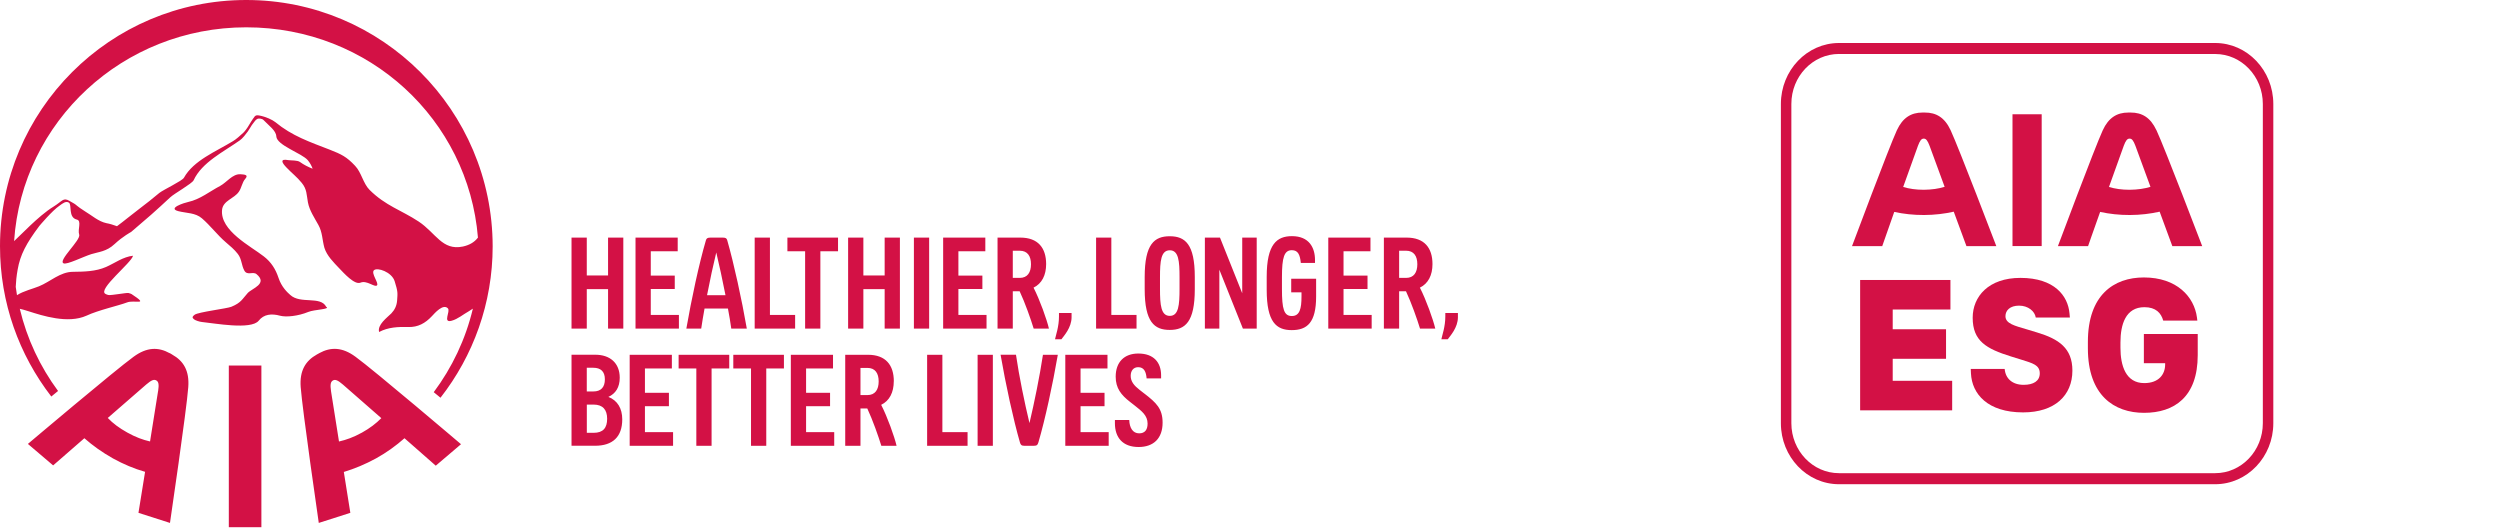
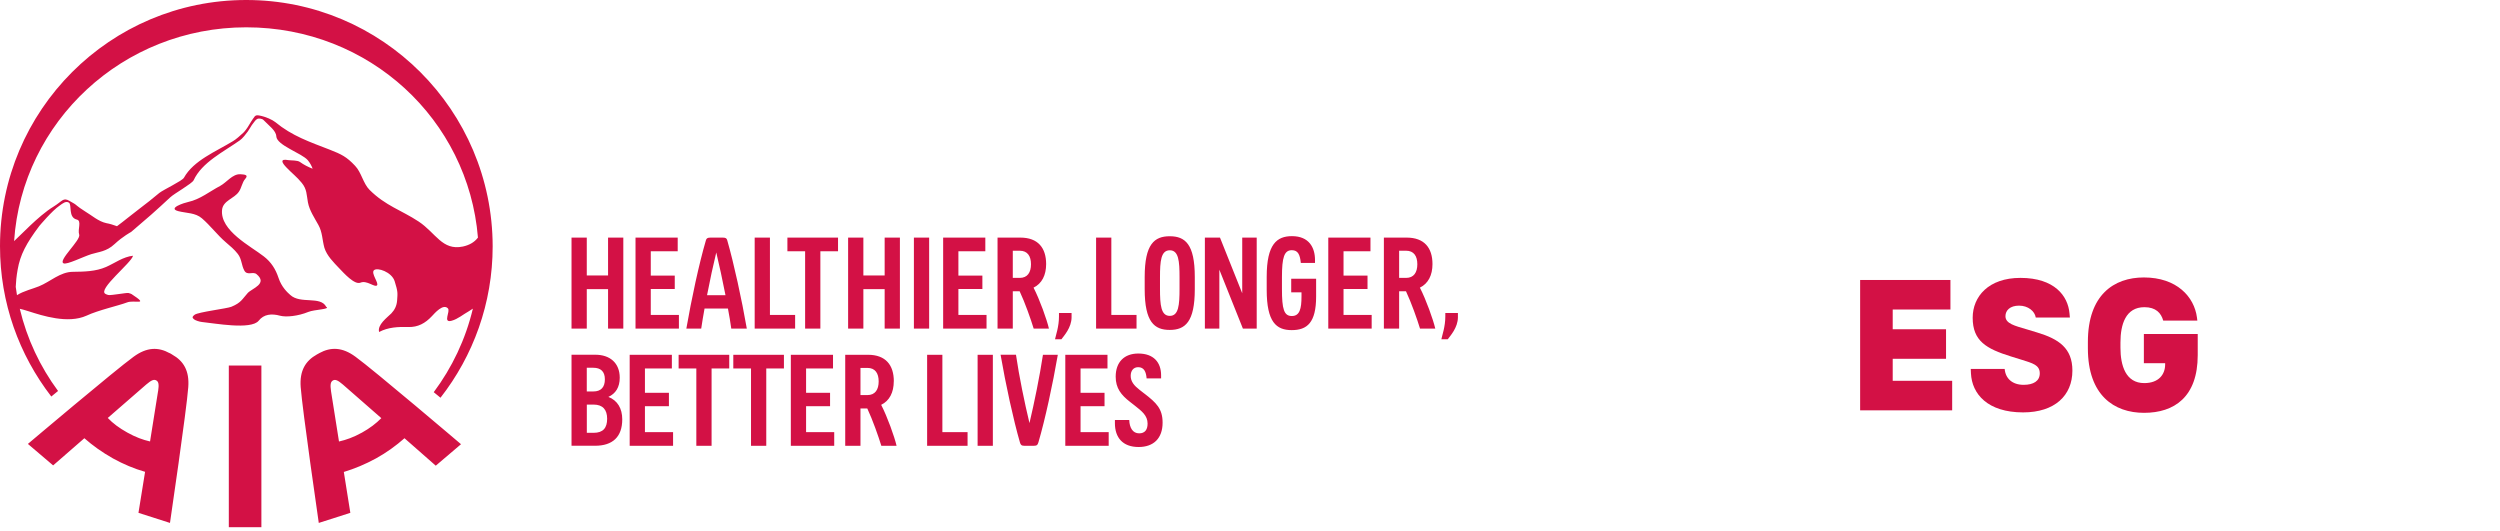
<svg xmlns="http://www.w3.org/2000/svg" width="518" height="110" viewBox="0 0 518 110" fill="none">
  <g clip-path="url(#clip0_15210_135)">
    <path d="M67.59 63.57C66.41 61.27 62.26 63.06 60.15 61.12C59.57 60.61 58.34 59.49 57.71 57.58C57.11 55.77 56.2 54.32 54.68 53.14C51.98 51.02 45.57 47.81 46.01 43.48C46.21 41.55 48.54 41.15 49.49 39.73C50.07 38.92 50.15 37.8 50.83 37.04C51.6 36.16 50.52 36.16 49.77 36.1C48.16 36.04 46.96 37.8 45.62 38.52C43.43 39.67 41.46 41.31 38.99 41.85C38.26 42 34.57 43.15 36.98 43.76C38.63 44.18 40.48 44.06 41.84 45.24C43.6 46.75 45.02 48.69 46.79 50.2C47.68 50.96 48.55 51.68 49.28 52.62C50.12 53.71 50.01 54.95 50.63 56.07C51.23 57.16 52.41 56.19 53.15 56.8C55.56 58.79 52.21 59.76 51.34 60.7C50.21 61.94 49.99 62.73 47.92 63.57C47 63.94 41.06 64.66 40.34 65.21C39.61 65.75 39.99 65.93 40.18 66.14C40.37 66.36 41.39 66.69 41.85 66.72C44.35 66.96 52.02 68.41 53.6 66.45C54.67 65.09 56.27 64.93 58.04 65.42C59.28 65.75 61.75 65.51 63.89 64.63C65.13 64.12 68.55 64.09 67.59 63.57ZM235.49 65.26H230.27V49.23H227.11V68.09H235.49V65.26ZM126.05 82.24C127.55 81.57 128.41 80.24 128.41 78.27C128.41 75.19 126.36 73.5 123.36 73.5H118.42V92.36H123.3C126.93 92.36 128.93 90.53 128.93 86.89C128.93 84.64 127.96 82.98 126.04 82.23L126.05 82.24ZM121.58 76.2H122.94C124.44 76.2 125.33 76.95 125.33 78.59C125.33 80.23 124.53 81.11 122.94 81.11H121.58V76.2ZM123 89.68H121.59V83.83H123C124.89 83.83 125.8 84.88 125.8 86.77C125.8 88.66 124.97 89.68 123 89.68ZM125.99 57.08H121.58V49.23H118.42V68.09H121.58V59.91H125.99V68.09H129.15V49.23H125.99V57.08ZM140.62 76.34H144.28V92.37H147.44V76.34H151.1V73.51H140.61V76.34H140.62ZM133.63 84.16H138.6V81.39H133.63V76.34H139.21V73.51H130.47V92.37H139.46V89.54H133.63V84.16ZM66.18 73.16C66.18 73.16 66.06 73.25 65.91 73.31C65.77 73.38 65.67 73.44 65.67 73.44C63.28 74.77 62.06 76.82 62.3 80.18C62.64 84.84 66.05 108.35 66.05 108.35L72.59 106.26C72.59 106.26 71.99 102.45 71.24 97.79C73.46 97.12 75.7 96.19 77.91 94.98C80.1 93.77 82.07 92.34 83.81 90.8C87.37 93.92 90.29 96.49 90.29 96.49L95.52 92.04C95.52 92.04 77.42 76.64 73.66 73.92C70.95 71.92 68.56 71.86 66.17 73.16H66.18ZM74.95 89.66C73.25 90.6 71.74 91.14 70.24 91.48C69.42 86.3 68.69 81.61 68.59 81.07C68.39 79.68 68.49 79.13 68.98 78.83C69.46 78.56 69.99 78.77 71.05 79.68C71.5 80.07 75.07 83.19 79.01 86.64C77.93 87.73 76.65 88.72 74.96 89.66H74.95ZM47.41 109.24H54.16V75.74H47.41V109.24ZM35.69 73.47C35.69 73.47 35.57 73.38 35.42 73.31C35.28 73.25 35.18 73.19 35.17 73.16C35.17 73.19 35.18 73.19 35.18 73.19C32.78 71.86 30.41 71.92 27.68 73.92C23.92 76.64 5.78 91.98 5.78 91.98L11.01 96.43C11.01 96.43 13.92 93.89 17.48 90.8C19.23 92.34 21.19 93.74 23.4 94.98C25.59 96.19 27.83 97.13 30.06 97.76C29.3 102.45 28.69 106.26 28.69 106.26L35.22 108.35C35.22 108.35 38.68 84.84 39.01 80.21C39.26 76.85 38.06 74.8 35.68 73.47H35.69ZM32.75 81.06C32.67 81.6 31.91 86.29 31.09 91.47C29.57 91.13 28.06 90.56 26.37 89.62C24.68 88.68 23.4 87.72 22.33 86.6C26.29 83.15 29.86 80.03 30.3 79.67C31.37 78.76 31.89 78.55 32.38 78.82C32.87 79.09 32.97 79.67 32.76 81.06H32.75ZM140.67 65.26H134.84V59.88H139.81V57.11H134.84V52.06H140.42V49.23H131.68V68.09H140.67V65.26ZM204.41 65.26H198.58V59.88H203.55V57.11H198.58V52.06H204.16V49.23H195.42V68.09H204.41V65.26ZM51.02 0C22.84 0 0 22.84 0 51.02C0 62.76 3.97 73.53 10.63 82.16L12.03 81.01C8.32 75.99 5.59 70.24 4.1 63.98C4.53 64.07 5.05 64.22 5.91 64.49C8.75 65.4 14.09 67.15 17.94 65.4C20.39 64.25 24.65 63.31 26.28 62.68C27.83 62.04 31.1 63.46 27.24 60.92H27.22C27.22 60.92 27.11 60.86 27.02 60.83C26.89 60.77 26.77 60.74 26.62 60.71C26.24 60.62 23.15 61.22 22.46 61.13C22.24 61.07 22.04 61.01 21.84 60.89C20.16 59.98 27.32 54.39 27.56 52.99C25.5 53.21 23.81 54.51 21.97 55.32C19.81 56.26 17.44 56.29 15.12 56.32C12.47 56.32 10.41 58.38 8.08 59.32C6.86 59.83 4.86 60.29 3.52 61.16C3.42 60.59 3.33 60.01 3.26 59.44C3.3 58.44 3.41 57.23 3.66 55.84C4.19 52.81 5.42 50.45 8.15 46.82C8.15 46.82 10.82 43.62 12.37 42.59C12.97 42.16 13.63 41.59 14.27 41.98C14.95 42.41 14.08 45.04 15.9 45.49C17 45.73 16.03 47.55 16.41 48.61C16.81 49.73 11.89 54.05 13.19 54.57C13.91 54.87 17.18 53.21 18.91 52.66C20.44 52.18 22.06 52.15 23.74 50.57C25.46 48.97 27.17 48.06 27.17 48.06C28.57 46.88 29.93 45.67 31.32 44.49C32.67 43.31 33.96 42.1 35.27 40.89C36.09 40.11 39.79 38.05 40.12 37.35C41.84 33.63 46.34 31.45 49.68 29.09C50.29 28.67 50.96 27.76 51.34 27.25C51.72 26.73 52.12 25.95 52.34 25.7C52.76 25.22 52.87 24.86 53.35 24.62C53.54 24.52 54.29 24.52 54.62 24.89C55.71 26.04 57.19 27.04 57.25 28.25C57.34 30.12 62.59 31.76 63.79 33.21C64.28 33.81 64.57 34.39 64.78 34.96C63.86 34.6 62.96 34.15 62.16 33.57C61.63 33.18 60.4 33.27 59.76 33.18C57.95 32.84 58.37 33.69 59.37 34.72C60.4 35.81 61.59 36.72 62.53 37.9C63.61 39.23 63.51 40.32 63.8 41.92C64.12 43.62 65.14 45.1 65.97 46.61C66.82 48.12 66.76 49.73 67.22 51.36C67.73 52.99 69.12 54.36 70.27 55.57C71.25 56.59 73.49 59.11 74.71 58.56C76.01 58.02 77.62 59.59 78.1 59.14C78.59 58.71 76.8 56.62 77.49 55.99C78.18 55.35 81.16 56.35 81.77 58.26C82.47 60.5 82.39 60.68 82.28 62.28C82.2 63.34 81.79 64.19 81.08 64.94C80.19 65.82 78.15 67.3 78.55 68.79C80.43 67.79 82.48 67.7 84.58 67.76C86.61 67.82 88.12 66.97 89.48 65.52C90.08 64.88 91.81 62.86 92.8 63.89C93.4 64.49 91.65 66.97 93.57 66.46C94.85 66.12 95.99 65.13 97.14 64.49C97.45 64.31 97.73 64.13 97.98 63.95C96.47 70.3 93.67 76.17 89.87 81.26L91.27 82.41C98.03 73.76 102.08 62.86 102.08 51.03C102.03 22.84 79.19 0 51.02 0ZM95.92 51.08C91.63 51.99 90.31 48.26 86.74 45.9C83.16 43.54 79.88 42.64 76.57 39.34C75.24 38.01 74.9 35.74 73.57 34.35C71.81 32.47 70.73 31.96 68.34 31.02C64.14 29.39 60.53 28.18 57.04 25.3C56.45 24.82 55.06 24.18 53.77 23.94C53.22 23.82 52.97 23.91 52.78 24.12C52.26 24.79 51.78 25.6 51.32 26.36C51.19 26.57 50.76 27.18 50.41 27.51C49.74 28.12 48.89 28.9 48.25 29.26C44.74 31.41 40.11 33.23 38.11 36.83C37.74 37.49 33.91 39.28 33.02 39.97C31.63 41.12 30.26 42.24 28.83 43.3C27.49 44.3 25.64 45.84 24.24 46.87C23.5 46.6 22.75 46.36 22.05 46.24C20.41 45.9 19.02 44.63 17.61 43.79C15.8 42.64 15.93 42.52 15.36 42.18C14.86 41.91 14.61 41.73 14.42 41.64C13.07 40.85 12.99 41.64 11.08 42.82C9.48 43.79 7.65 45.42 6.27 46.72C5.18 47.75 4.06 48.84 2.92 49.96C4.57 25.2 25.47 5.66 51.02 5.66C76.57 5.66 97.04 24.84 99.03 49.23C98.25 50.26 97.15 50.81 95.92 51.08ZM164.75 65.26H159.53V49.23H156.37V68.09H164.75V65.26ZM242.37 48.95C239.18 48.95 237.18 50.59 237.18 57.38V59.93C237.18 66.73 239.18 68.36 242.37 68.36C245.56 68.36 247.56 66.72 247.56 59.93V57.38C247.56 50.58 245.56 48.95 242.37 48.95ZM244.4 59.85C244.4 63.21 244.21 65.45 242.38 65.45C240.55 65.45 240.35 63.2 240.35 59.85V57.46C240.35 54.1 240.54 51.86 242.38 51.86C244.22 51.86 244.4 54.11 244.4 57.46V59.85ZM237.11 81.55L236.11 80.77C235 79.91 234.28 79.05 234.28 77.88C234.28 76.8 234.86 76.08 235.83 76.08C237.08 76.08 237.47 77.08 237.58 78.41H240.58V77.77C240.58 75.08 239.03 73.25 235.86 73.25C232.97 73.25 231.17 75 231.17 78.05C231.17 80.44 232.31 81.85 234.14 83.27L235.14 84.05C236.58 85.19 237.78 86.1 237.78 87.77C237.78 89.07 237.2 89.79 236.03 89.79C234.7 89.79 234.03 88.62 233.98 87.02H231.01V87.71C231.01 90.62 232.59 92.62 235.92 92.62C239.03 92.62 240.89 90.82 240.89 87.57C240.89 84.68 239.59 83.46 237.12 81.55H237.11ZM223.89 84.16H228.86V81.39H223.89V76.34H229.47V73.51H220.73V92.37H229.72V89.54H223.89V84.16ZM213.31 87.68C212.28 83.38 211.17 78.03 210.51 73.5H207.32C208.37 79.6 209.96 86.93 211.34 91.7C211.48 92.17 211.65 92.37 212.28 92.37H214.19C214.86 92.37 214.99 92.18 215.16 91.65C216.55 86.93 218.13 79.61 219.18 73.51H216.1C215.41 78.03 214.32 83.39 213.3 87.69L213.31 87.68ZM222.04 64.85H219.42V65.56C219.42 67.71 218.77 69.43 218.6 70.3H219.92C220.42 69.62 222.03 67.89 222.03 65.73V64.86L222.04 64.85ZM257.38 60.74L252.78 49.23H249.65V68.09H252.65V55.88L257.53 68.09H260.39V49.23H257.39V60.74H257.38ZM299.47 64.85V65.56C299.47 67.71 298.82 69.43 298.65 70.3H299.97C300.47 69.62 302.08 67.89 302.08 65.73V64.86H299.46L299.47 64.85ZM296.81 54.72C296.81 51.36 295.12 49.23 291.46 49.23H286.74V68.09H289.9V60.35H291.32C292.43 62.71 293.65 66.18 294.23 68.09H297.39C296.95 66.2 295.5 62.13 294.2 59.6C295.92 58.77 296.81 57.02 296.81 54.72ZM291.34 57.58H289.9V51.95H291.34C292.95 51.95 293.67 53.06 293.67 54.75C293.67 56.44 292.95 57.58 291.34 57.58ZM267.53 60.57H269.67V61.43C269.67 63.95 269.31 65.48 267.67 65.48C266.03 65.48 265.62 64.04 265.62 59.88V57.44C265.62 53.31 266.09 51.84 267.67 51.84C268.92 51.84 269.36 52.73 269.53 54.48H272.47V53.87C272.47 51.32 271.25 48.93 267.7 48.93C264.57 48.93 262.46 50.57 262.46 57.36V60.05C262.46 66.76 264.46 68.4 267.65 68.4C270.84 68.4 272.7 66.85 272.7 61.44V57.75H267.54V60.58L267.53 60.57ZM278.38 59.88H283.35V57.11H278.38V52.06H283.96V49.23H275.22V68.09H284.21V65.26H278.38V59.88ZM183.3 57.08H178.89V49.23H175.73V68.09H178.89V59.91H183.3V68.09H186.46V49.23H183.3V57.08ZM167.02 84.16H171.99V81.39H167.02V76.34H172.6V73.51H163.86V92.37H172.85V89.54H167.02V84.16ZM163.16 52.06H166.82V68.09H169.98V52.06H173.64V49.23H163.15V52.06H163.16ZM209.85 60.35H211.27C212.38 62.71 213.6 66.18 214.18 68.09H217.34C216.9 66.2 215.45 62.13 214.15 59.6C215.87 58.77 216.76 57.02 216.76 54.72C216.76 51.36 215.07 49.23 211.41 49.23H206.69V68.09H209.85V60.35ZM209.85 51.95H211.29C212.9 51.95 213.62 53.06 213.62 54.75C213.62 56.44 212.9 57.58 211.29 57.58H209.85V51.95ZM185.2 79C185.2 75.64 183.51 73.51 179.85 73.51H175.13V92.37H178.29V84.63H179.7C180.81 86.99 182.03 90.46 182.61 92.37H185.77C185.33 90.48 183.88 86.41 182.58 83.88C184.3 83.05 185.19 81.3 185.19 79H185.2ZM179.73 81.86H178.29V76.23H179.73C181.34 76.23 182.06 77.34 182.06 79.03C182.06 80.72 181.34 81.86 179.73 81.86ZM151.95 76.34H155.61V92.37H158.77V76.34H162.43V73.51H151.94V76.34H151.95ZM195.26 73.51H192.1V92.37H200.48V89.54H195.26V73.51ZM202.56 92.37H205.72V73.51H202.56V92.37ZM150.69 49.81C150.58 49.39 150.39 49.23 149.75 49.23H147.23C146.56 49.23 146.37 49.4 146.26 49.81C144.84 54.64 143.26 62.04 142.21 68.09H145.29C145.48 66.76 145.73 65.34 145.98 63.93H150.83C151.11 65.35 151.33 66.76 151.52 68.09H154.74C153.69 62.04 152.08 54.66 150.69 49.81ZM146.5 61.16C147.11 58 147.78 54.89 148.41 52.31C149.02 54.89 149.71 58 150.32 61.16H146.49H146.5ZM192.52 49.23H189.36V68.09H192.52V49.23Z" fill="#D31145" />
    <path d="M444.249 85.538C450.489 85.538 455.369 82.278 455.369 73.578V69.208H444.209V75.248H448.619V75.528C448.619 77.518 447.349 79.378 444.289 79.378C440.439 79.378 439.359 75.728 439.359 72.068V70.958C439.359 67.228 440.429 63.648 444.329 63.648C446.709 63.648 447.789 64.878 448.219 66.428H455.289L455.209 65.788C454.649 61.498 451.039 57.488 444.209 57.488C438.009 57.488 432.609 61.098 432.609 70.838V72.188C432.609 81.918 438.049 85.538 444.249 85.538Z" fill="#D31145" />
    <path d="M428.88 65.798L428.8 64.928C428.48 61.318 425.7 57.578 418.63 57.578C412.04 57.578 408.74 61.428 408.74 65.838C408.74 70.648 411.56 72.268 416.68 73.858L418.87 74.538C421.13 75.258 422.64 75.608 422.64 77.358C422.64 78.948 421.33 79.738 419.3 79.738C416.96 79.738 415.53 78.428 415.37 76.438H408.34L408.38 77.348C408.58 81.638 411.84 85.448 419.19 85.448C425.74 85.448 429.4 81.948 429.4 76.788C429.4 72.138 426.58 70.238 422.09 68.888L419.98 68.248C417.44 67.498 415.53 67.058 415.53 65.508C415.53 64.318 416.48 63.328 418.35 63.328C420.22 63.328 421.61 64.478 421.81 65.788H428.88V65.798Z" fill="#D31145" />
    <path d="M392.17 78.902V74.342H403.22V68.222H392.17V64.132H404.13V58.012H385.42V85.022H404.49V78.902H392.17Z" fill="#D31145" />
-     <path d="M458.99 100.33H381.04C374.4 100.33 369 94.66 369 87.7V21.54C369 14.58 374.4 8.91 381.04 8.91H458.99C465.63 8.91 471.03 14.58 471.03 21.54V87.7C471.03 94.66 465.63 100.33 458.99 100.33ZM381.04 11.18C375.6 11.18 371.17 15.82 371.17 21.53V87.69C371.17 93.4 375.6 98.04 381.04 98.04H458.99C464.43 98.04 468.86 93.4 468.86 87.69V21.54C468.86 15.83 464.43 11.19 458.99 11.19H381.04V11.18Z" fill="#D31145" />
-     <path d="M416.988 50.99H423.038V23.67H416.988V50.99ZM398.838 23.32C398.838 23.32 398.718 23.32 398.578 23.32C398.438 23.32 398.338 23.32 398.328 23.32H398.338C395.988 23.32 394.238 24.38 393.028 27C391.358 30.63 383.738 51 383.738 51H389.998C389.998 51 391.128 47.73 392.488 43.91C394.428 44.33 396.508 44.56 398.658 44.55C400.808 44.54 402.878 44.3 404.818 43.86C406.208 47.67 407.448 51 407.448 51H413.638C413.638 51 405.848 30.58 404.158 26.96C402.938 24.35 401.178 23.31 398.838 23.32ZM398.628 39.32C396.968 39.32 395.608 39.12 394.338 38.74C395.858 34.51 397.228 30.69 397.398 30.22C397.818 29.1 398.118 28.73 398.598 28.72C399.078 28.72 399.378 29.09 399.808 30.21C399.988 30.68 401.388 34.49 402.928 38.71C401.658 39.1 400.288 39.3 398.618 39.32M446.798 26.96C445.578 24.35 443.818 23.31 441.478 23.32C441.458 23.32 441.358 23.32 441.228 23.32C441.088 23.32 440.988 23.32 440.978 23.32H440.988C438.638 23.32 436.888 24.38 435.688 27C434.018 30.63 426.398 51 426.398 51H432.648C432.648 51 433.778 47.73 435.148 43.91C437.088 44.33 439.158 44.56 441.318 44.55C443.468 44.54 445.538 44.3 447.478 43.86C448.868 47.67 450.108 51 450.108 51H456.298C456.298 51 448.508 30.58 446.808 26.96M441.268 39.32C439.608 39.32 438.248 39.12 436.978 38.74C438.498 34.51 439.868 30.69 440.038 30.22C440.458 29.1 440.758 28.73 441.248 28.72C441.728 28.72 442.028 29.09 442.458 30.21C442.638 30.68 444.028 34.49 445.578 38.71C444.308 39.1 442.938 39.3 441.268 39.32Z" fill="#D31145" />
  </g>
  <defs>
    <clipPath id="clip0_15210_135">
      <rect width="517.66" height="109.24" fill="white" />
    </clipPath>
  </defs>
</svg>